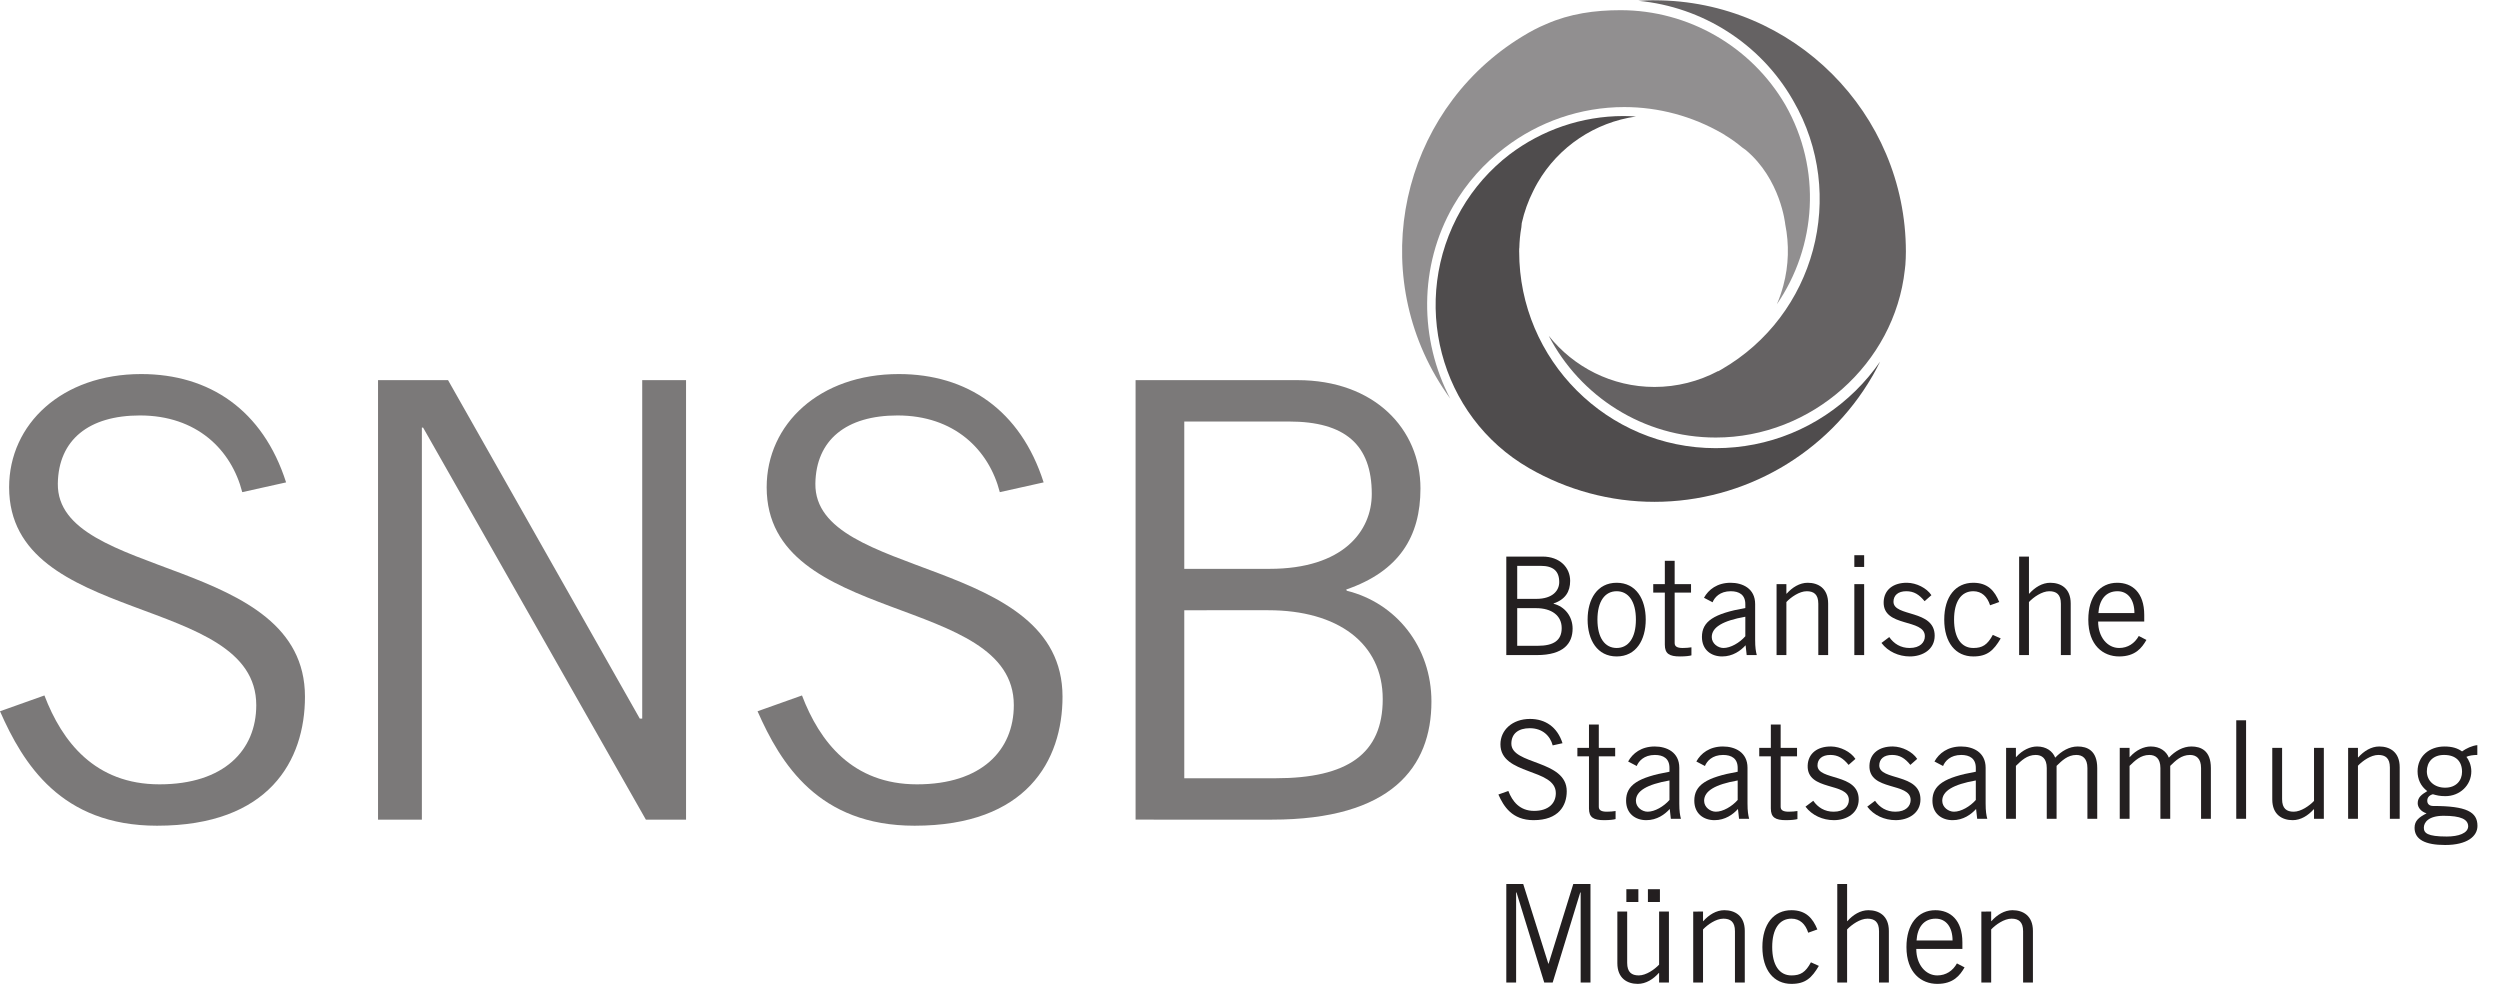
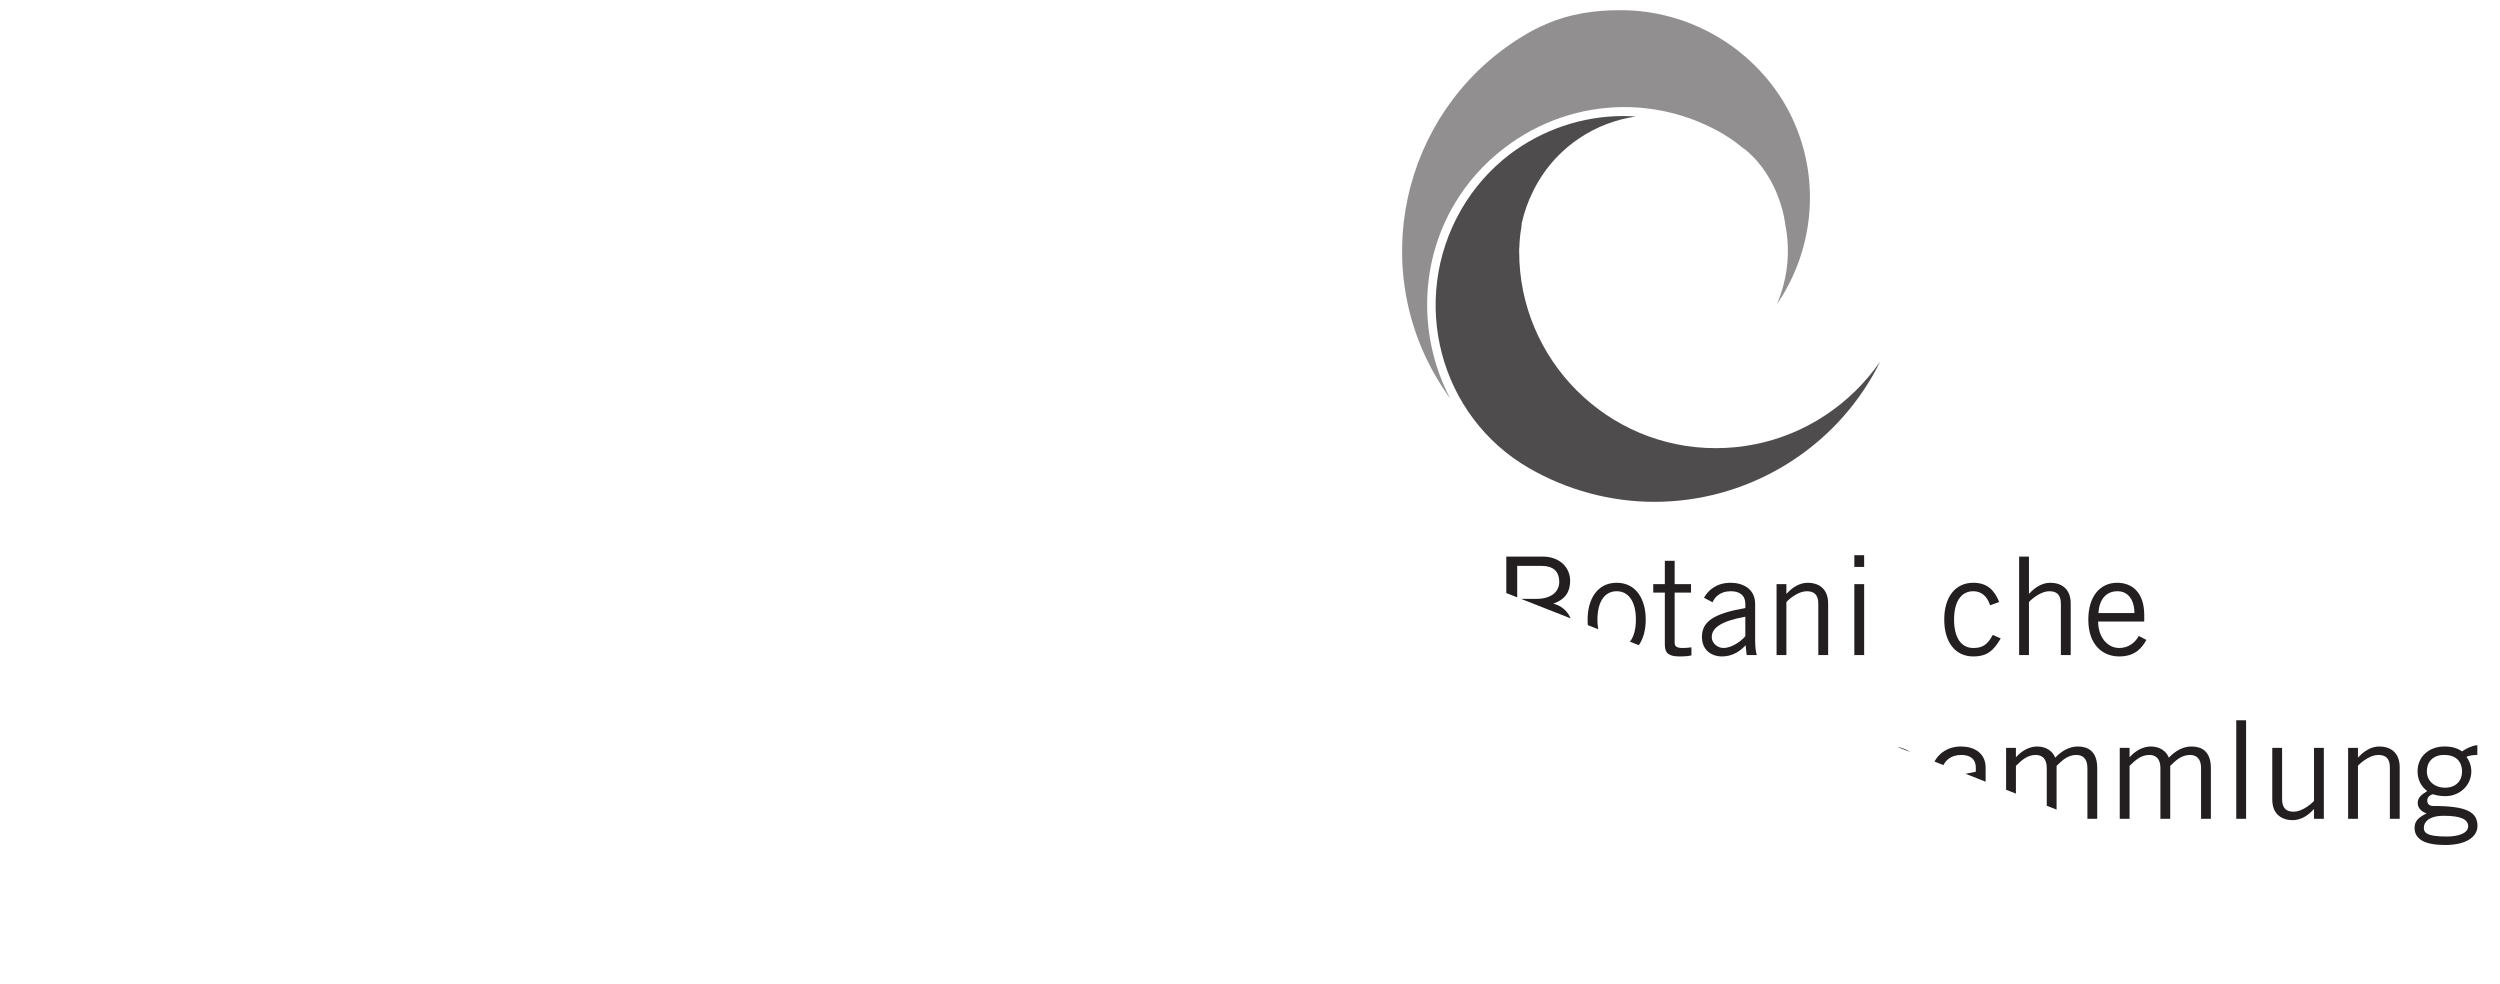
<svg xmlns="http://www.w3.org/2000/svg" version="1.1" id="svg2" xml:space="preserve" width="1147.195" height="451.479" viewBox="0 0 1147.195 451.479">
  <defs id="defs6">
    <clipPath clipPathUnits="userSpaceOnUse" id="clipPath18">
-       <path d="M 0,338.609 H 860.396 V 0 H 0 Z" id="path16" />
+       <path d="M 0,338.609 H 860.396 V 0 Z" id="path16" />
    </clipPath>
  </defs>
  <g id="g10" transform="matrix(1.333,0,0,-1.333,0,451.479)">
    <g id="g12">
      <g id="g14" clip-path="url(#clipPath18)">
        <g id="g20" transform="translate(522.293,116.381)">
          <path d="m 0,0 h 7.045 c 5.541,0 8.266,1.878 8.266,6.105 0,4.321 -3.477,6.857 -8.831,6.857 H 0 Z m 0,16.156 h 6.574 c 5.684,0 7.891,2.912 7.891,5.777 0,3.804 -2.067,5.588 -6.387,5.588 H 0 Z M -3.758,30.715 H 8.734 c 5.918,0 9.489,-3.757 9.489,-8.36 0,-3.71 -1.645,-6.387 -5.731,-7.796 l 0.047,-0.094 c 3.805,-0.94 6.529,-4.32 6.529,-8.548 0,-5.072 -3.099,-9.111 -12.306,-9.111 h -10.52 z" style="fill:#231f20;fill-opacity:1;fill-rule:nonzero;stroke:none" id="path22" />
        </g>
        <g id="g24" transform="translate(556.53,135.167)">
          <path d="m 0,0 c -4.039,0 -6.623,-3.476 -6.623,-9.769 0,-6.294 2.584,-9.769 6.623,-9.769 4.039,0 6.623,3.475 6.623,9.769 C 6.623,-3.476 4.039,0 0,0 m 0,-22.45 c -6.67,0 -10.004,5.637 -10.004,12.681 0,7.045 3.334,12.68 10.004,12.68 6.67,0 10.004,-5.635 10.004,-12.68 C 10.004,-16.813 6.67,-22.45 0,-22.45" style="fill:#231f20;fill-opacity:1;fill-rule:nonzero;stroke:none" id="path26" />
        </g>
        <g id="g28" transform="translate(573.11,137.609)">
          <path d="M 0,0 V 8.031 H 3.381 V 0 H 9.018 V -2.912 H 3.381 V -20.29 c 0,-1.127 0.799,-1.69 2.771,-1.69 1.127,0 2.114,0.093 3.006,0.234 v -2.771 C 8.547,-24.705 7.186,-24.893 5.213,-24.893 1.549,-24.893 0,-23.953 0,-20.854 V -2.912 H -3.992 V 0 Z" style="fill:#231f20;fill-opacity:1;fill-rule:nonzero;stroke:none" id="path30" />
        </g>
        <g id="g32" transform="translate(600.819,126.385)">
          <path d="m 0,0 c -7.75,-1.363 -11.555,-3.617 -11.555,-6.998 0,-2.255 2.16,-3.758 4.039,-3.758 2.444,0 5.543,1.785 7.516,4.039 z m -14.232,6.527 c 1.55,2.819 4.556,5.166 9.16,5.166 4.133,0 8.453,-1.971 8.453,-7.326 V -7.938 c 0,-2.677 0.234,-3.992 0.564,-5.26 H 0.469 l -0.375,3.382 c -1.692,-1.879 -4.416,-3.852 -8.078,-3.852 -3.758,0 -6.952,2.254 -6.952,6.717 0,5.353 4.086,8.031 14.936,9.957 V 4.32 c 0,3.241 -2.113,4.462 -5.025,4.462 -3.758,0 -5.59,-2.161 -6.248,-3.803 z" style="fill:#231f20;fill-opacity:1;fill-rule:nonzero;stroke:none" id="path34" />
        </g>
        <g id="g36" transform="translate(614.954,137.609)">
          <path d="m 0,0 v -3.288 h 0.094 c 1.926,2.161 4.463,3.757 7.234,3.757 3.615,0 7.045,-1.878 7.045,-7.139 V -24.423 H 10.99 v 17.659 c 0,3.241 -1.549,4.322 -3.992,4.322 -2.535,0 -5.447,-2.067 -6.998,-3.71 v -18.271 h -3.381 l 0,24.423 z" style="fill:#231f20;fill-opacity:1;fill-rule:nonzero;stroke:none" id="path38" />
        </g>
        <path d="m 638.344,137.609 h 3.381 v -24.423 h -3.381 z m 3.381,5.918 h -3.381 v 4.039 h 3.381 z" style="fill:#231f20;fill-opacity:1;fill-rule:nonzero;stroke:none" id="path40" />
        <g id="g42" transform="translate(650.366,119.387)">
-           <path d="m 0,0 c 1.598,-2.302 3.945,-3.758 6.998,-3.758 3.664,0 5.26,1.973 5.26,4.039 0,6.199 -14.465,2.912 -14.184,11.836 0.141,4.227 3.383,6.622 8.078,6.574 3.194,-0.046 6.717,-1.784 8.362,-4.273 l -2.35,-2.066 c -1.879,2.3 -3.662,3.428 -6.293,3.428 -2.865,0 -4.414,-1.456 -4.414,-3.616 0,-5.308 14.184,-2.584 14.184,-11.695 0,-4.743 -4.133,-7.139 -8.549,-7.139 -3.805,0 -7.514,1.645 -9.77,4.65 z" style="fill:#231f20;fill-opacity:1;fill-rule:nonzero;stroke:none" id="path44" />
-         </g>
+           </g>
        <g id="g46" transform="translate(685.073,130.329)">
          <path d="m 0,0 c -0.939,2.959 -2.863,4.838 -5.775,4.838 -4.182,0 -6.623,-3.569 -6.623,-9.769 0,-6.2 2.441,-9.769 6.623,-9.769 3.099,0 4.836,1.033 6.714,4.509 l 2.725,-1.222 c -2.441,-4.133 -4.603,-6.199 -9.439,-6.199 -6.106,0 -10.004,4.791 -10.004,12.681 0,7.89 3.898,12.68 10.004,12.68 5.025,0 7.373,-2.817 8.923,-6.621 z" style="fill:#231f20;fill-opacity:1;fill-rule:nonzero;stroke:none" id="path48" />
        </g>
        <g id="g50" transform="translate(698.457,147.096)">
          <path d="m 0,0 v -12.774 h 0.094 c 1.926,2.161 4.463,3.756 7.234,3.756 3.615,0 7.045,-1.878 7.045,-7.138 V -33.909 H 10.99 v 17.659 c 0,3.24 -1.549,4.321 -3.992,4.321 -2.535,0 -5.447,-2.066 -6.998,-3.71 v -18.27 h -3.381 l 0,33.909 z" style="fill:#231f20;fill-opacity:1;fill-rule:nonzero;stroke:none" id="path52" />
        </g>
        <g id="g54" transform="translate(734.762,127.652)">
          <path d="M 0,0 C 0,4.509 -2.16,7.515 -5.824,7.515 -9.91,7.515 -12.117,4.509 -12.398,0 Z m 4.133,-9.252 c -1.596,-2.771 -3.852,-5.684 -9.393,-5.684 -5.449,0 -10.615,3.758 -10.615,12.682 0,7.89 3.945,12.68 9.957,12.68 5.072,0 9.299,-3.287 9.299,-11.084 v -2.254 h -15.873 c 0,-5.354 3.193,-9.111 7.232,-9.111 3.006,0 5.354,1.596 6.762,4.132 z" style="fill:#231f20;fill-opacity:1;fill-rule:nonzero;stroke:none" id="path56" />
        </g>
        <g id="g58" transform="translate(534.504,82.096)">
          <path d="m 0,0 c -0.846,3.288 -3.523,5.918 -7.891,5.918 -3.945,0 -6.293,-1.879 -6.339,-5.26 -0.096,-7.421 19.068,-5.542 19.068,-16.438 0,-4.932 -2.772,-9.957 -11.414,-9.957 -7.42,0 -10.332,4.791 -12.117,8.83 l 3.429,1.22 c 1.362,-3.569 3.897,-6.857 8.875,-6.857 4.979,0 7.469,2.631 7.469,6.106 0,8.642 -19.068,6.106 -19.068,16.814 0,4.885 4.086,8.735 10.191,8.735 5.26,0 9.393,-2.77 11.178,-8.359 z" style="fill:#231f20;fill-opacity:1;fill-rule:nonzero;stroke:none" id="path60" />
        </g>
        <g id="g62" transform="translate(546.997,81.251)">
          <path d="M 0,0 V 8.031 H 3.381 V 0 H 9.018 V -2.912 H 3.381 V -20.29 c 0,-1.127 0.799,-1.69 2.771,-1.69 1.127,0 2.114,0.093 3.006,0.234 v -2.771 C 8.547,-24.705 7.186,-24.893 5.213,-24.893 1.549,-24.893 0,-23.953 0,-20.854 V -2.912 H -3.992 V 0 Z" style="fill:#231f20;fill-opacity:1;fill-rule:nonzero;stroke:none" id="path64" />
        </g>
        <g id="g66" transform="translate(574.706,70.025)">
          <path d="m 0,0 c -7.75,-1.361 -11.553,-3.616 -11.553,-6.998 0,-2.254 2.16,-3.757 4.039,-3.757 2.442,0 5.541,1.784 7.514,4.039 z m -14.23,6.528 c 1.548,2.819 4.554,5.167 9.158,5.167 4.133,0 8.455,-1.972 8.455,-7.327 V -7.938 c 0,-2.676 0.234,-3.991 0.562,-5.259 H 0.471 l -0.377,3.382 c -1.69,-1.879 -4.414,-3.852 -8.078,-3.852 -3.758,0 -6.952,2.255 -6.952,6.716 0,5.354 4.086,8.031 14.936,9.957 v 1.315 c 0,3.241 -2.113,4.462 -5.025,4.462 -3.758,0 -5.588,-2.16 -6.246,-3.804 z" style="fill:#231f20;fill-opacity:1;fill-rule:nonzero;stroke:none" id="path68" />
        </g>
        <g id="g70" transform="translate(598.188,70.025)">
          <path d="m 0,0 c -7.75,-1.361 -11.553,-3.616 -11.553,-6.998 0,-2.254 2.16,-3.757 4.039,-3.757 2.442,0 5.541,1.784 7.514,4.039 z m -14.23,6.528 c 1.548,2.819 4.554,5.167 9.158,5.167 4.133,0 8.455,-1.972 8.455,-7.327 V -7.938 c 0,-2.676 0.234,-3.991 0.562,-5.259 H 0.471 l -0.377,3.382 c -1.69,-1.879 -4.414,-3.852 -8.078,-3.852 -3.758,0 -6.952,2.255 -6.952,6.716 0,5.354 4.086,8.031 14.936,9.957 v 1.315 c 0,3.241 -2.113,4.462 -5.025,4.462 -3.758,0 -5.588,-2.16 -6.246,-3.804 z" style="fill:#231f20;fill-opacity:1;fill-rule:nonzero;stroke:none" id="path72" />
        </g>
        <g id="g74" transform="translate(609.6,81.251)">
          <path d="M 0,0 V 8.031 H 3.381 V 0 H 9.018 V -2.912 H 3.381 V -20.29 c 0,-1.127 0.799,-1.69 2.771,-1.69 1.127,0 2.114,0.093 3.006,0.234 v -2.771 C 8.549,-24.705 7.186,-24.893 5.213,-24.893 1.551,-24.893 0,-23.953 0,-20.854 V -2.912 H -3.992 V 0 Z" style="fill:#231f20;fill-opacity:1;fill-rule:nonzero;stroke:none" id="path76" />
        </g>
        <g id="g78" transform="translate(624.207,63.027)">
          <path d="m 0,0 c 1.596,-2.301 3.943,-3.757 6.998,-3.757 3.662,0 5.26,1.973 5.26,4.039 0,6.199 -14.467,2.912 -14.184,11.836 0.141,4.227 3.381,6.622 8.078,6.575 3.194,-0.047 6.715,-1.785 8.36,-4.274 l -2.348,-2.066 c -1.879,2.301 -3.664,3.428 -6.295,3.428 -2.863,0 -4.414,-1.456 -4.414,-3.616 0,-5.308 14.184,-2.583 14.184,-11.695 0,-4.743 -4.133,-7.139 -8.547,-7.139 -3.805,0 -7.516,1.644 -9.77,4.649 z" style="fill:#231f20;fill-opacity:1;fill-rule:nonzero;stroke:none" id="path80" />
        </g>
        <g id="g82" transform="translate(680.163,70.025)">
          <path d="m 0,0 c -7.75,-1.361 -11.555,-3.616 -11.555,-6.998 0,-2.254 2.16,-3.757 4.039,-3.757 2.444,0 5.543,1.784 7.516,4.039 z m -14.232,6.528 c 1.55,2.819 4.556,5.167 9.16,5.167 4.133,0 8.453,-1.972 8.453,-7.327 V -7.938 c 0,-2.676 0.234,-3.991 0.564,-5.259 H 0.469 l -0.375,3.382 c -1.692,-1.879 -4.416,-3.852 -8.078,-3.852 -3.758,0 -6.952,2.255 -6.952,6.716 0,5.354 4.086,8.031 14.936,9.957 v 1.315 c 0,3.241 -2.113,4.462 -5.025,4.462 -3.758,0 -5.59,-2.16 -6.248,-3.804 z" style="fill:#231f20;fill-opacity:1;fill-rule:nonzero;stroke:none" id="path84" />
        </g>
        <g id="g86" transform="translate(690.588,56.828)">
          <path d="m 0,0 v 24.423 h 3.381 v -3.241 l 0.187,0.188 c 2.067,2.301 4.745,3.523 7.092,3.523 3.147,0 5.356,-1.598 6.246,-3.852 2.162,2.302 4.885,3.852 7.75,3.852 3.24,0 6.717,-1.363 6.717,-7.421 V 0 h -3.381 v 17.472 c 0,3.287 -1.644,4.508 -3.804,4.508 -3.006,0 -4.979,-1.972 -6.811,-3.757 V 0 h -3.381 v 17.472 c 0,3.287 -1.644,4.508 -3.805,4.508 -3.005,0 -4.978,-1.972 -6.81,-3.757 L 3.381,0 Z" style="fill:#231f20;fill-opacity:1;fill-rule:nonzero;stroke:none" id="path88" />
        </g>
        <g id="g90" transform="translate(729.71,56.828)">
          <path d="M 0,0 V 24.423 H 3.381 V 21.182 L 3.57,21.37 c 2.067,2.301 4.743,3.523 7.092,3.523 3.147,0 5.354,-1.598 6.246,-3.852 2.16,2.302 4.885,3.852 7.75,3.852 3.24,0 6.715,-1.363 6.715,-7.421 V 0 h -3.381 v 17.472 c 0,3.287 -1.644,4.508 -3.804,4.508 -3.006,0 -4.979,-1.972 -6.811,-3.757 V 0 h -3.381 v 17.472 c 0,3.287 -1.644,4.508 -3.805,4.508 -3.005,0 -4.978,-1.972 -6.81,-3.757 L 3.381,0 Z" style="fill:#231f20;fill-opacity:1;fill-rule:nonzero;stroke:none" id="path92" />
        </g>
        <path d="m 773.2,56.828 h -3.381 v 33.91 h 3.381 z" style="fill:#231f20;fill-opacity:1;fill-rule:nonzero;stroke:none" id="path94" />
        <g id="g96" transform="translate(796.588,56.828)">
          <path d="M 0,0 V 3.288 H -0.094 C -2.02,1.127 -4.557,-0.47 -7.328,-0.47 c -3.615,0 -7.045,1.879 -7.045,7.139 v 17.754 h 3.383 V 6.764 c 0,-3.242 1.549,-4.322 3.992,-4.322 2.535,0 5.447,2.067 6.998,3.71 V 24.423 H 3.381 L 3.381,0 Z" style="fill:#231f20;fill-opacity:1;fill-rule:nonzero;stroke:none" id="path98" />
        </g>
        <g id="g100" transform="translate(811.711,81.251)">
          <path d="m 0,0 v -3.288 h 0.094 c 1.926,2.16 4.461,3.758 7.232,3.758 3.617,0 7.045,-1.879 7.045,-7.14 V -24.423 H 10.99 v 17.659 c 0,3.242 -1.551,4.322 -3.992,4.322 -2.537,0 -5.449,-2.067 -6.998,-3.711 v -18.27 H -3.383 V 0 Z" style="fill:#231f20;fill-opacity:1;fill-rule:nonzero;stroke:none" id="path102" />
        </g>
        <g id="g104" transform="translate(841.346,78.809)">
          <path d="m 0,0 c -3.852,0 -5.918,-2.442 -5.918,-5.636 0,-3.241 2.535,-5.636 6.293,-5.636 3.852,0 5.824,2.536 5.824,5.448 C 6.199,-2.255 4.133,0 0,0 m -0.141,-20.947 c -5.308,0 -6.81,-2.349 -6.81,-4.086 0,-1.832 1.127,-3.053 7.89,-3.053 4.04,0 7.327,1.127 7.374,3.523 -0.047,2.395 -2.489,3.616 -8.454,3.616 M 11.459,0 c -1.408,0 -2.912,-0.235 -3.756,-0.657 0.703,-0.846 1.69,-2.725 1.69,-4.979 0,-4.838 -3.993,-8.548 -8.924,-8.548 -1.973,0 -3.006,0.282 -4.321,0.658 -1.314,-0.376 -1.925,-1.174 -1.925,-2.255 0,-1.127 0.798,-1.784 2.019,-1.784 11.555,0 15.264,-2.067 15.264,-6.858 0,-3.569 -3.522,-6.575 -11.131,-6.575 -6.857,0 -10.52,1.879 -10.52,5.918 0,2.442 1.502,3.616 4.133,4.978 -1.879,0.564 -3.052,2.02 -3.052,3.476 0,2.113 1.408,3.006 3.287,4.18 -2.301,1.737 -3.334,4.133 -3.334,6.81 0,5.166 4.039,8.548 9.252,8.548 2.63,0 4.461,-0.563 6.058,-1.691 1.455,1.033 3.428,1.972 5.26,2.161 z" style="fill:#231f20;fill-opacity:1;fill-rule:nonzero;stroke:none" id="path106" />
        </g>
        <g id="g108" transform="translate(544.131,0.47)">
          <path d="M 0,0 V 30.998 H -0.141 L -9.627,0 h -2.912 l -9.535,30.998 h -0.141 V 0 h -3.381 v 33.91 h 5.825 l 8.64,-27.429 h 0.094 L -2.535,33.91 H 3.383 V 0 Z" style="fill:#231f20;fill-opacity:1;fill-rule:nonzero;stroke:none" id="path110" />
        </g>
        <path d="m 567.286,32.595 h 4.133 V 28.18 h -4.133 z m -7.42,0 h 4.133 V 28.18 h -4.133 z M 571.137,0.47 v 3.288 h -0.094 C 569.118,1.597 566.581,0 563.809,0 c -3.615,0 -7.045,1.879 -7.045,7.139 v 17.754 h 3.383 V 7.232 c 0,-3.24 1.549,-4.32 3.992,-4.32 2.535,0 5.447,2.067 6.998,3.71 v 18.271 h 3.381 V 0.47 Z" style="fill:#231f20;fill-opacity:1;fill-rule:nonzero;stroke:none" id="path112" />
        <g id="g114" transform="translate(586.258,24.893)">
          <path d="m 0,0 v -3.288 h 0.094 c 1.926,2.161 4.463,3.758 7.234,3.758 3.615,0 7.045,-1.879 7.045,-7.14 V -24.423 H 10.99 v 17.659 c 0,3.242 -1.549,4.322 -3.992,4.322 -2.535,0 -5.447,-2.067 -6.998,-3.711 v -18.27 h -3.381 l 0,24.423 z" style="fill:#231f20;fill-opacity:1;fill-rule:nonzero;stroke:none" id="path116" />
        </g>
        <g id="g118" transform="translate(622.469,17.612)">
-           <path d="m 0,0 c -0.939,2.959 -2.863,4.838 -5.775,4.838 -4.182,0 -6.623,-3.569 -6.623,-9.77 0,-6.199 2.441,-9.768 6.623,-9.768 3.099,0 4.836,1.033 6.714,4.509 l 2.725,-1.222 c -2.441,-4.133 -4.603,-6.199 -9.439,-6.199 -6.106,0 -10.004,4.791 -10.004,12.68 0,7.891 3.898,12.682 10.004,12.682 5.025,0 7.373,-2.818 8.923,-6.623 z" style="fill:#231f20;fill-opacity:1;fill-rule:nonzero;stroke:none" id="path120" />
-         </g>
+           </g>
        <g id="g122" transform="translate(635.854,34.38)">
          <path d="m 0,0 v -12.775 h 0.094 c 1.926,2.161 4.463,3.757 7.234,3.757 3.615,0 7.045,-1.878 7.045,-7.139 V -33.91 H 10.99 v 17.659 c 0,3.241 -1.549,4.321 -3.992,4.321 -2.535,0 -5.447,-2.066 -6.998,-3.711 V -33.91 H -3.381 V 0 Z" style="fill:#231f20;fill-opacity:1;fill-rule:nonzero;stroke:none" id="path124" />
        </g>
        <g id="g126" transform="translate(672.159,14.935)">
          <path d="M 0,0 C 0,4.509 -2.16,7.515 -5.824,7.515 -9.91,7.515 -12.117,4.509 -12.398,0 Z m 4.133,-9.253 c -1.596,-2.77 -3.852,-5.683 -9.393,-5.683 -5.449,0 -10.615,3.758 -10.615,12.681 0,7.891 3.945,12.682 9.957,12.682 5.072,0 9.299,-3.288 9.299,-11.084 v -2.255 h -15.873 c 0,-5.355 3.193,-9.111 7.232,-9.111 3.006,0 5.354,1.596 6.762,4.132 z" style="fill:#231f20;fill-opacity:1;fill-rule:nonzero;stroke:none" id="path128" />
        </g>
        <g id="g130" transform="translate(685.45,24.893)">
          <path d="m 0,0 v -3.288 h 0.094 c 1.926,2.161 4.463,3.758 7.234,3.758 3.615,0 7.045,-1.879 7.045,-7.14 V -24.423 H 10.99 v 17.659 c 0,3.242 -1.549,4.322 -3.992,4.322 -2.535,0 -5.447,-2.067 -6.998,-3.711 v -18.27 h -3.381 l 0,24.423 z" style="fill:#231f20;fill-opacity:1;fill-rule:nonzero;stroke:none" id="path132" />
        </g>
        <g id="g134" transform="translate(645.471,63.029)">
          <path d="m 0,0 c 1.596,-2.301 3.943,-3.757 6.998,-3.757 3.662,0 5.26,1.973 5.26,4.039 0,6.199 -14.467,2.912 -14.184,11.836 0.141,4.227 3.381,6.622 8.078,6.575 3.194,-0.047 6.715,-1.785 8.36,-4.274 l -2.348,-2.066 c -1.879,2.301 -3.664,3.428 -6.295,3.428 -2.863,0 -4.414,-1.456 -4.414,-3.616 0,-5.308 14.184,-2.583 14.184,-11.695 0,-4.743 -4.133,-7.139 -8.547,-7.139 -3.805,0 -7.516,1.644 -9.77,4.649 z" style="fill:#231f20;fill-opacity:1;fill-rule:nonzero;stroke:none" id="path136" />
        </g>
        <g id="g138" transform="translate(526.315,327.479)">
          <path d="m 0,0 -0.498,-0.294 c -41.234,-23.81 -55.414,-76.728 -31.606,-117.967 1.54,-2.666 3.213,-5.246 5.024,-7.742 -10.627,20.233 -10.926,45.57 1.078,66.367 4.555,7.886 10.606,14.637 17.668,19.986 11.637,8.923 26.076,14.008 41.166,14.008 11.781,0 23.432,-3.131 33.691,-9.053 l 0.01,-0.006 0.004,0.011 c 0.09,-0.048 0.168,-0.109 0.256,-0.161 l 0.605,-0.35 -0.005,-0.036 c 2.111,-1.282 4.14,-2.707 6.011,-4.297 l 1.2,-0.848 C 86.701,-50.45 88.24,-65.97 88.24,-65.97 c 1.391,-6.926 1.225,-14.12 -0.658,-21.139 -0.594,-2.214 -1.338,-4.361 -2.228,-6.429 13.613,19.81 15.585,46.475 2.91,68.676 C 76.551,-4.769 54.854,7.709 31.563,7.709 22.674,7.709 14.129,6.516 6.049,2.963 L 4.707,2.373 3.771,1.96 C 2.494,1.347 1.234,0.698 0,0" style="fill:#918f90;fill-opacity:1;fill-rule:nonzero;stroke:none" id="path140" />
        </g>
        <g id="g142" transform="translate(655.913,247.517)">
-           <path d="m 0,0 c 0.107,1.504 0.178,3.019 0.178,4.541 -0.004,47.711 -38.819,86.528 -86.53,86.528 l -0.252,0.022 c -1.746,-0.003 -3.519,-0.081 -5.294,-0.199 21.976,-2.077 41.923,-14.678 53.072,-33.985 0.062,-0.105 0.113,-0.216 0.176,-0.323 0.033,-0.063 0.076,-0.116 0.109,-0.175 18.648,-32.302 7.539,-73.753 -24.762,-92.401 l -1.086,-0.631 -0.058,0.07 c -6.699,-3.566 -14.239,-5.476 -21.905,-5.476 -14.73,0 -27.873,6.884 -36.41,17.595 10.785,-20.782 32.502,-35.011 57.487,-35.011 32.955,0 61.546,25.371 65.089,57.761 z" style="fill:#656263;fill-opacity:1;fill-rule:nonzero;stroke:none" id="path144" />
-         </g>
+           </g>
        <g id="g146" transform="translate(526.36,177.542)">
          <path d="m 0,0 c 13.152,-7.592 28.088,-11.604 43.182,-11.604 30.863,-0.001 59.607,16.583 75.017,43.282 l 0.106,0.168 c 0.9,1.566 1.736,3.183 2.545,4.818 -2.446,-3.541 -5.245,-6.887 -8.393,-9.986 C 99.488,13.91 82.369,6.877 64.26,6.877 h -0.004 c -37.297,0 -67.643,30.344 -67.647,67.639 v 0.005 H -3.4 c 0,0.085 0.009,0.17 0.009,0.256 v 0.863 l 0.043,0.009 c 0.057,2.423 0.274,4.861 0.711,7.261 l 0.135,1.464 c 0.875,3.905 2.213,7.597 3.955,11.046 0.461,0.949 0.951,1.885 1.483,2.803 7.199,12.472 19.812,20.824 33.871,22.819 -1.43,0.098 -2.866,0.163 -4.307,0.163 -14.336,0 -28.062,-4.788 -39.166,-13.196 C -13.311,102.914 -19.008,96.516 -23.309,89.066 -41.357,57.799 -30.902,17.844 0,0" style="fill:#4f4c4d;fill-opacity:1;fill-rule:nonzero;stroke:none" id="path148" />
        </g>
        <g id="g150" transform="translate(83.393,169.274)">
          <path d="m 0,0 c -3.768,14.668 -15.711,26.402 -35.204,26.402 -17.602,0 -28.07,-8.379 -28.283,-23.464 -0.422,-33.109 85.077,-24.73 85.077,-73.345 0,-22 -12.367,-44.422 -50.921,-44.422 -33.109,0 -46.103,21.373 -54.062,39.399 l 15.294,5.445 c 6.071,-15.926 17.388,-30.598 39.606,-30.598 22.209,0 33.32,11.739 33.32,27.247 0,38.554 -85.078,27.236 -85.078,75.014 0,21.791 18.223,38.975 45.467,38.975 23.476,0 41.912,-12.359 49.879,-37.293 z" style="fill:#7b7979;fill-opacity:1;fill-rule:nonzero;stroke:none" id="path152" />
        </g>
        <g id="g154" transform="translate(130.134,56.539)">
          <path d="M 0,0 V 151.293 H 24.102 L 90.106,34.787 h 0.841 v 116.506 h 15.086 V 0 H 92.203 L 15.515,134.953 H 15.093 V 0 Z" style="fill:#7b7979;fill-opacity:1;fill-rule:nonzero;stroke:none" id="path156" />
        </g>
        <g id="g158" transform="translate(344.178,169.274)">
          <path d="m 0,0 c -3.771,14.668 -15.713,26.402 -35.206,26.402 -17.602,0 -28.073,-8.379 -28.286,-23.464 -0.417,-33.109 85.08,-24.73 85.08,-73.345 0,-22 -12.37,-44.422 -50.919,-44.422 -33.109,0 -46.105,21.373 -54.066,39.399 l 15.298,5.445 c 6.071,-15.926 17.388,-30.598 39.606,-30.598 22.209,0 33.317,11.739 33.317,27.247 0,38.554 -85.079,27.236 -85.079,75.014 0,21.791 18.227,38.975 45.478,38.975 23.464,0 41.905,-12.359 49.867,-37.293 z" style="fill:#7b7979;fill-opacity:1;fill-rule:nonzero;stroke:none" id="path160" />
        </g>
        <g id="g162" transform="translate(390.917,207.833)">
-           <path d="m 0,0 h 55.743 c 26.403,0 42.327,-16.758 42.327,-37.298 0,-16.555 -7.336,-28.498 -25.563,-34.783 l 0.203,-0.421 c 16.977,-4.19 29.136,-19.28 29.136,-38.137 0,-22.631 -13.835,-40.654 -54.904,-40.654 H 0 Z m 16.763,-64.962 h 29.341 c 25.355,0 35.204,12.99 35.204,25.777 0,16.972 -9.223,24.939 -28.5,24.939 H 16.763 Z m 0,-72.085 h 31.435 c 24.726,0 36.884,8.388 36.884,27.242 0,19.279 -15.514,30.597 -39.4,30.597 H 16.763 Z" style="fill:#7b7979;fill-opacity:1;fill-rule:nonzero;stroke:none" id="path164" />
-         </g>
+           </g>
      </g>
    </g>
  </g>
</svg>